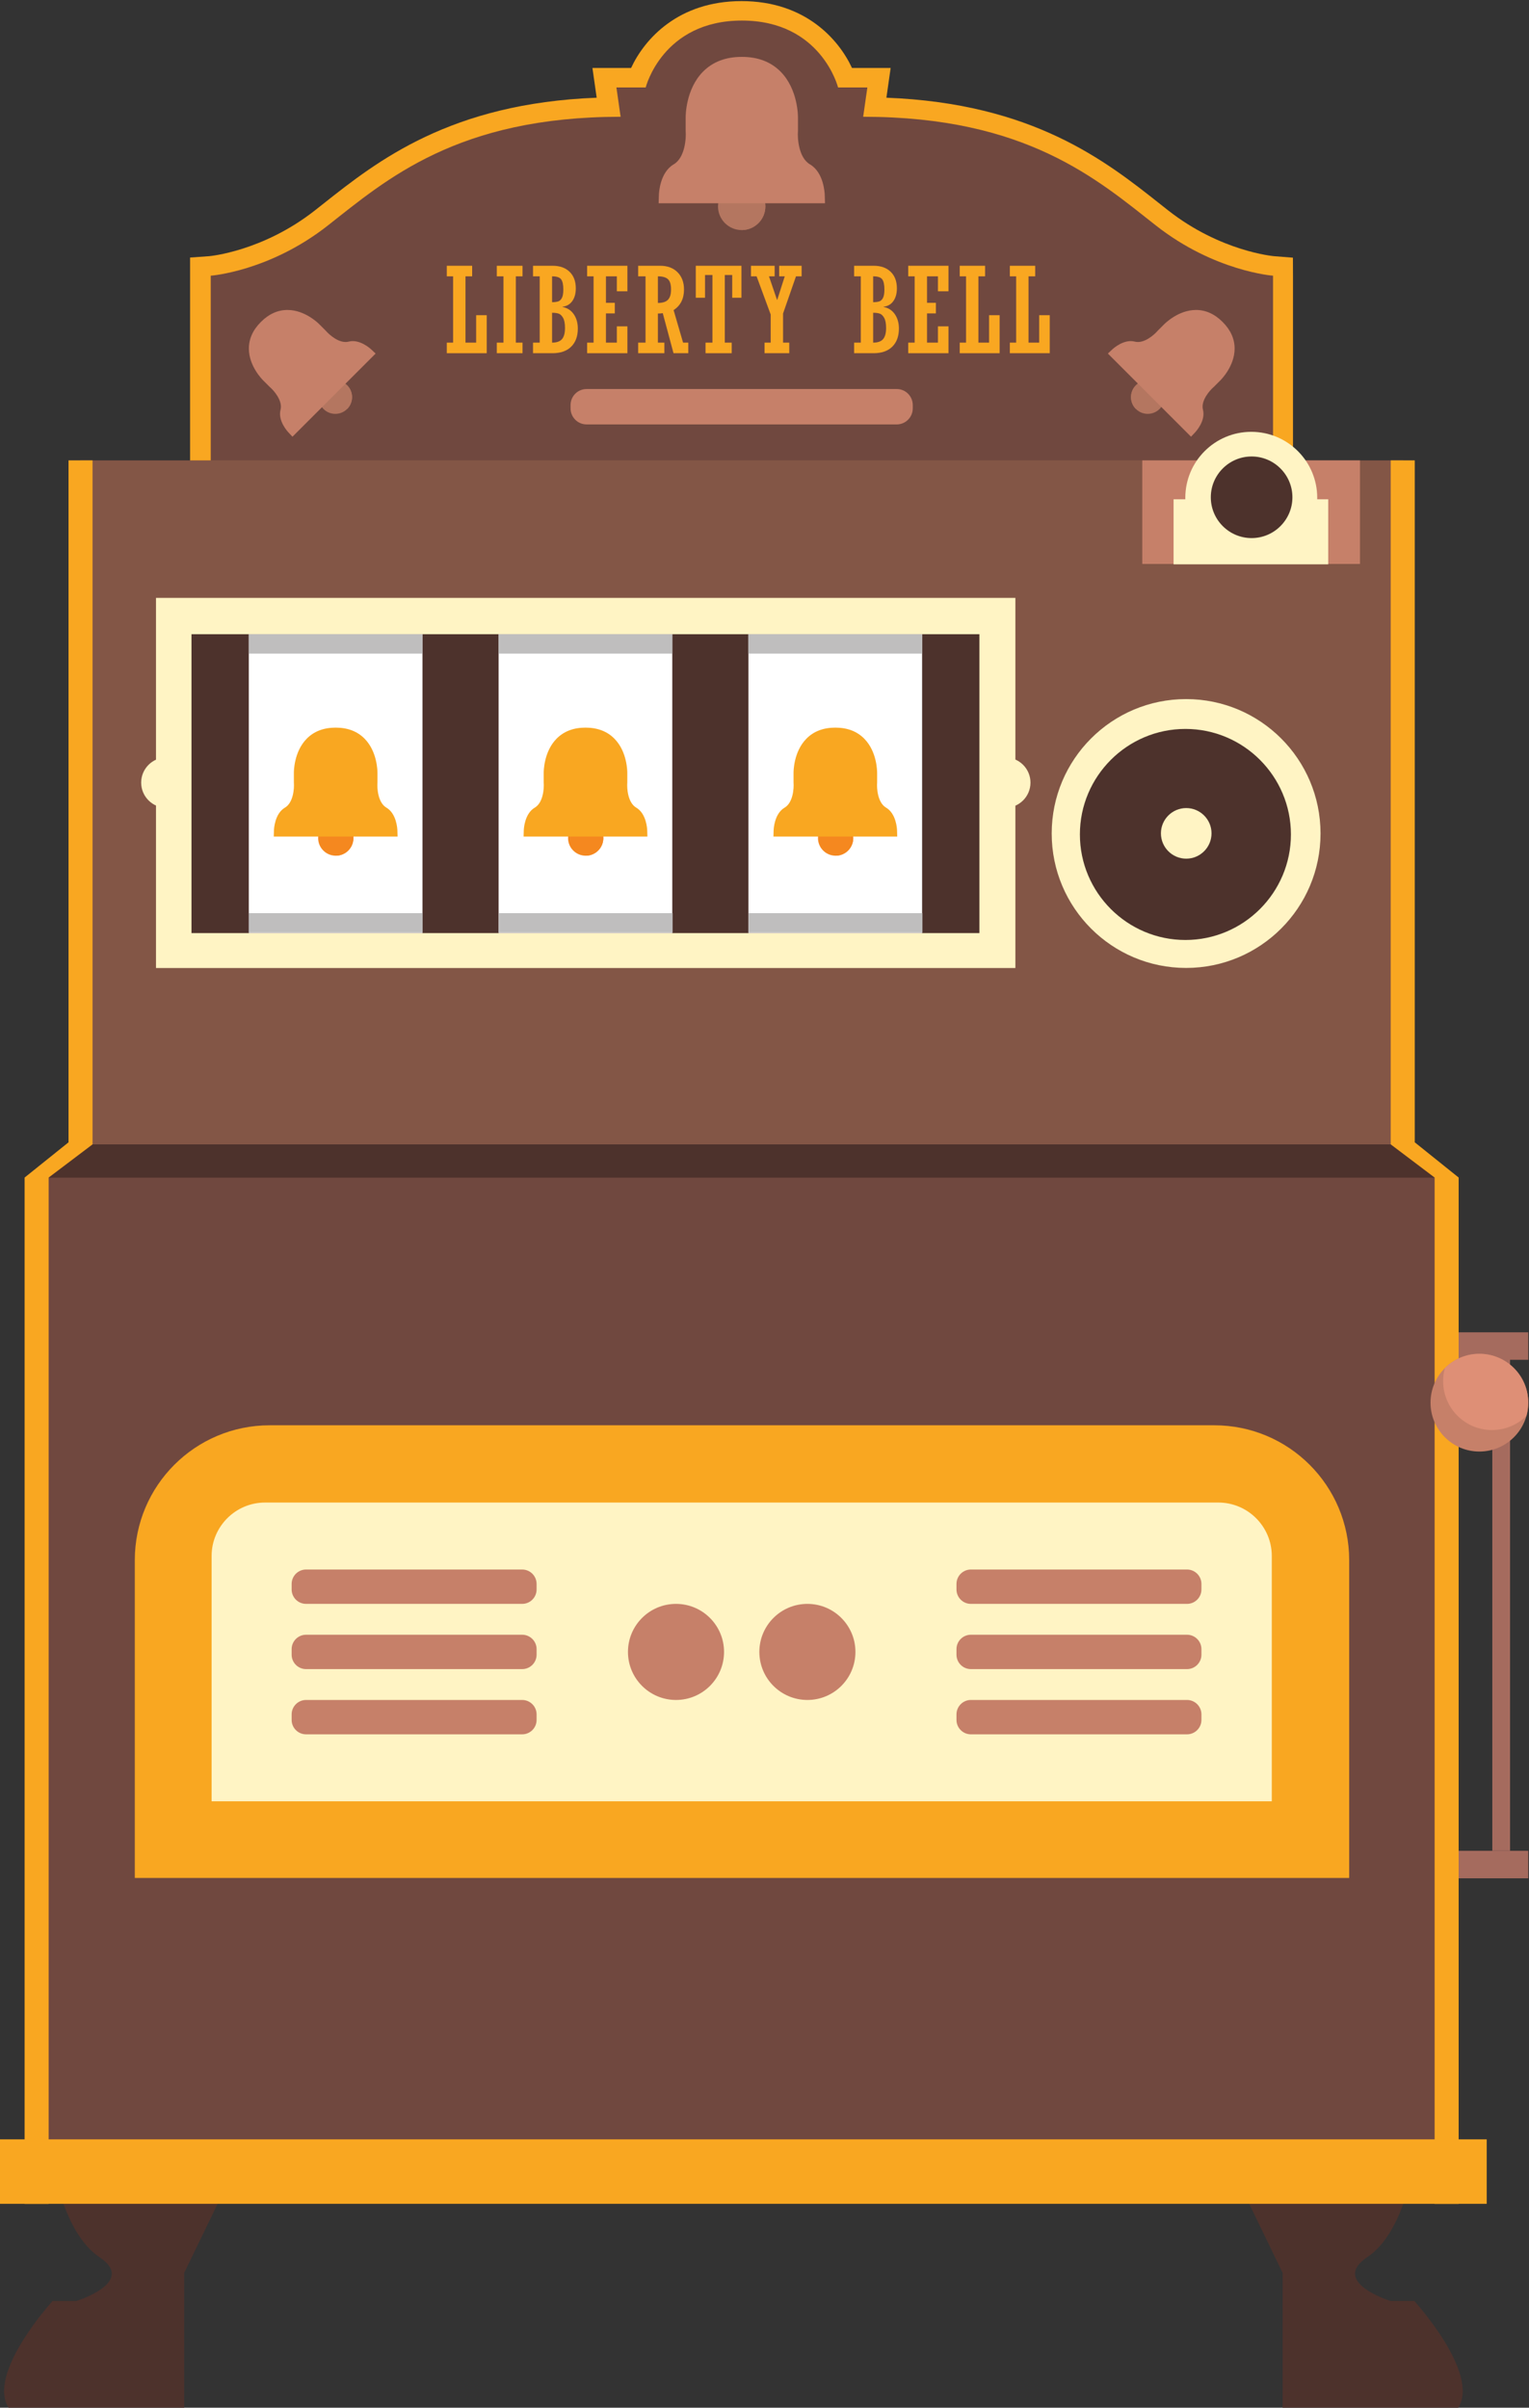
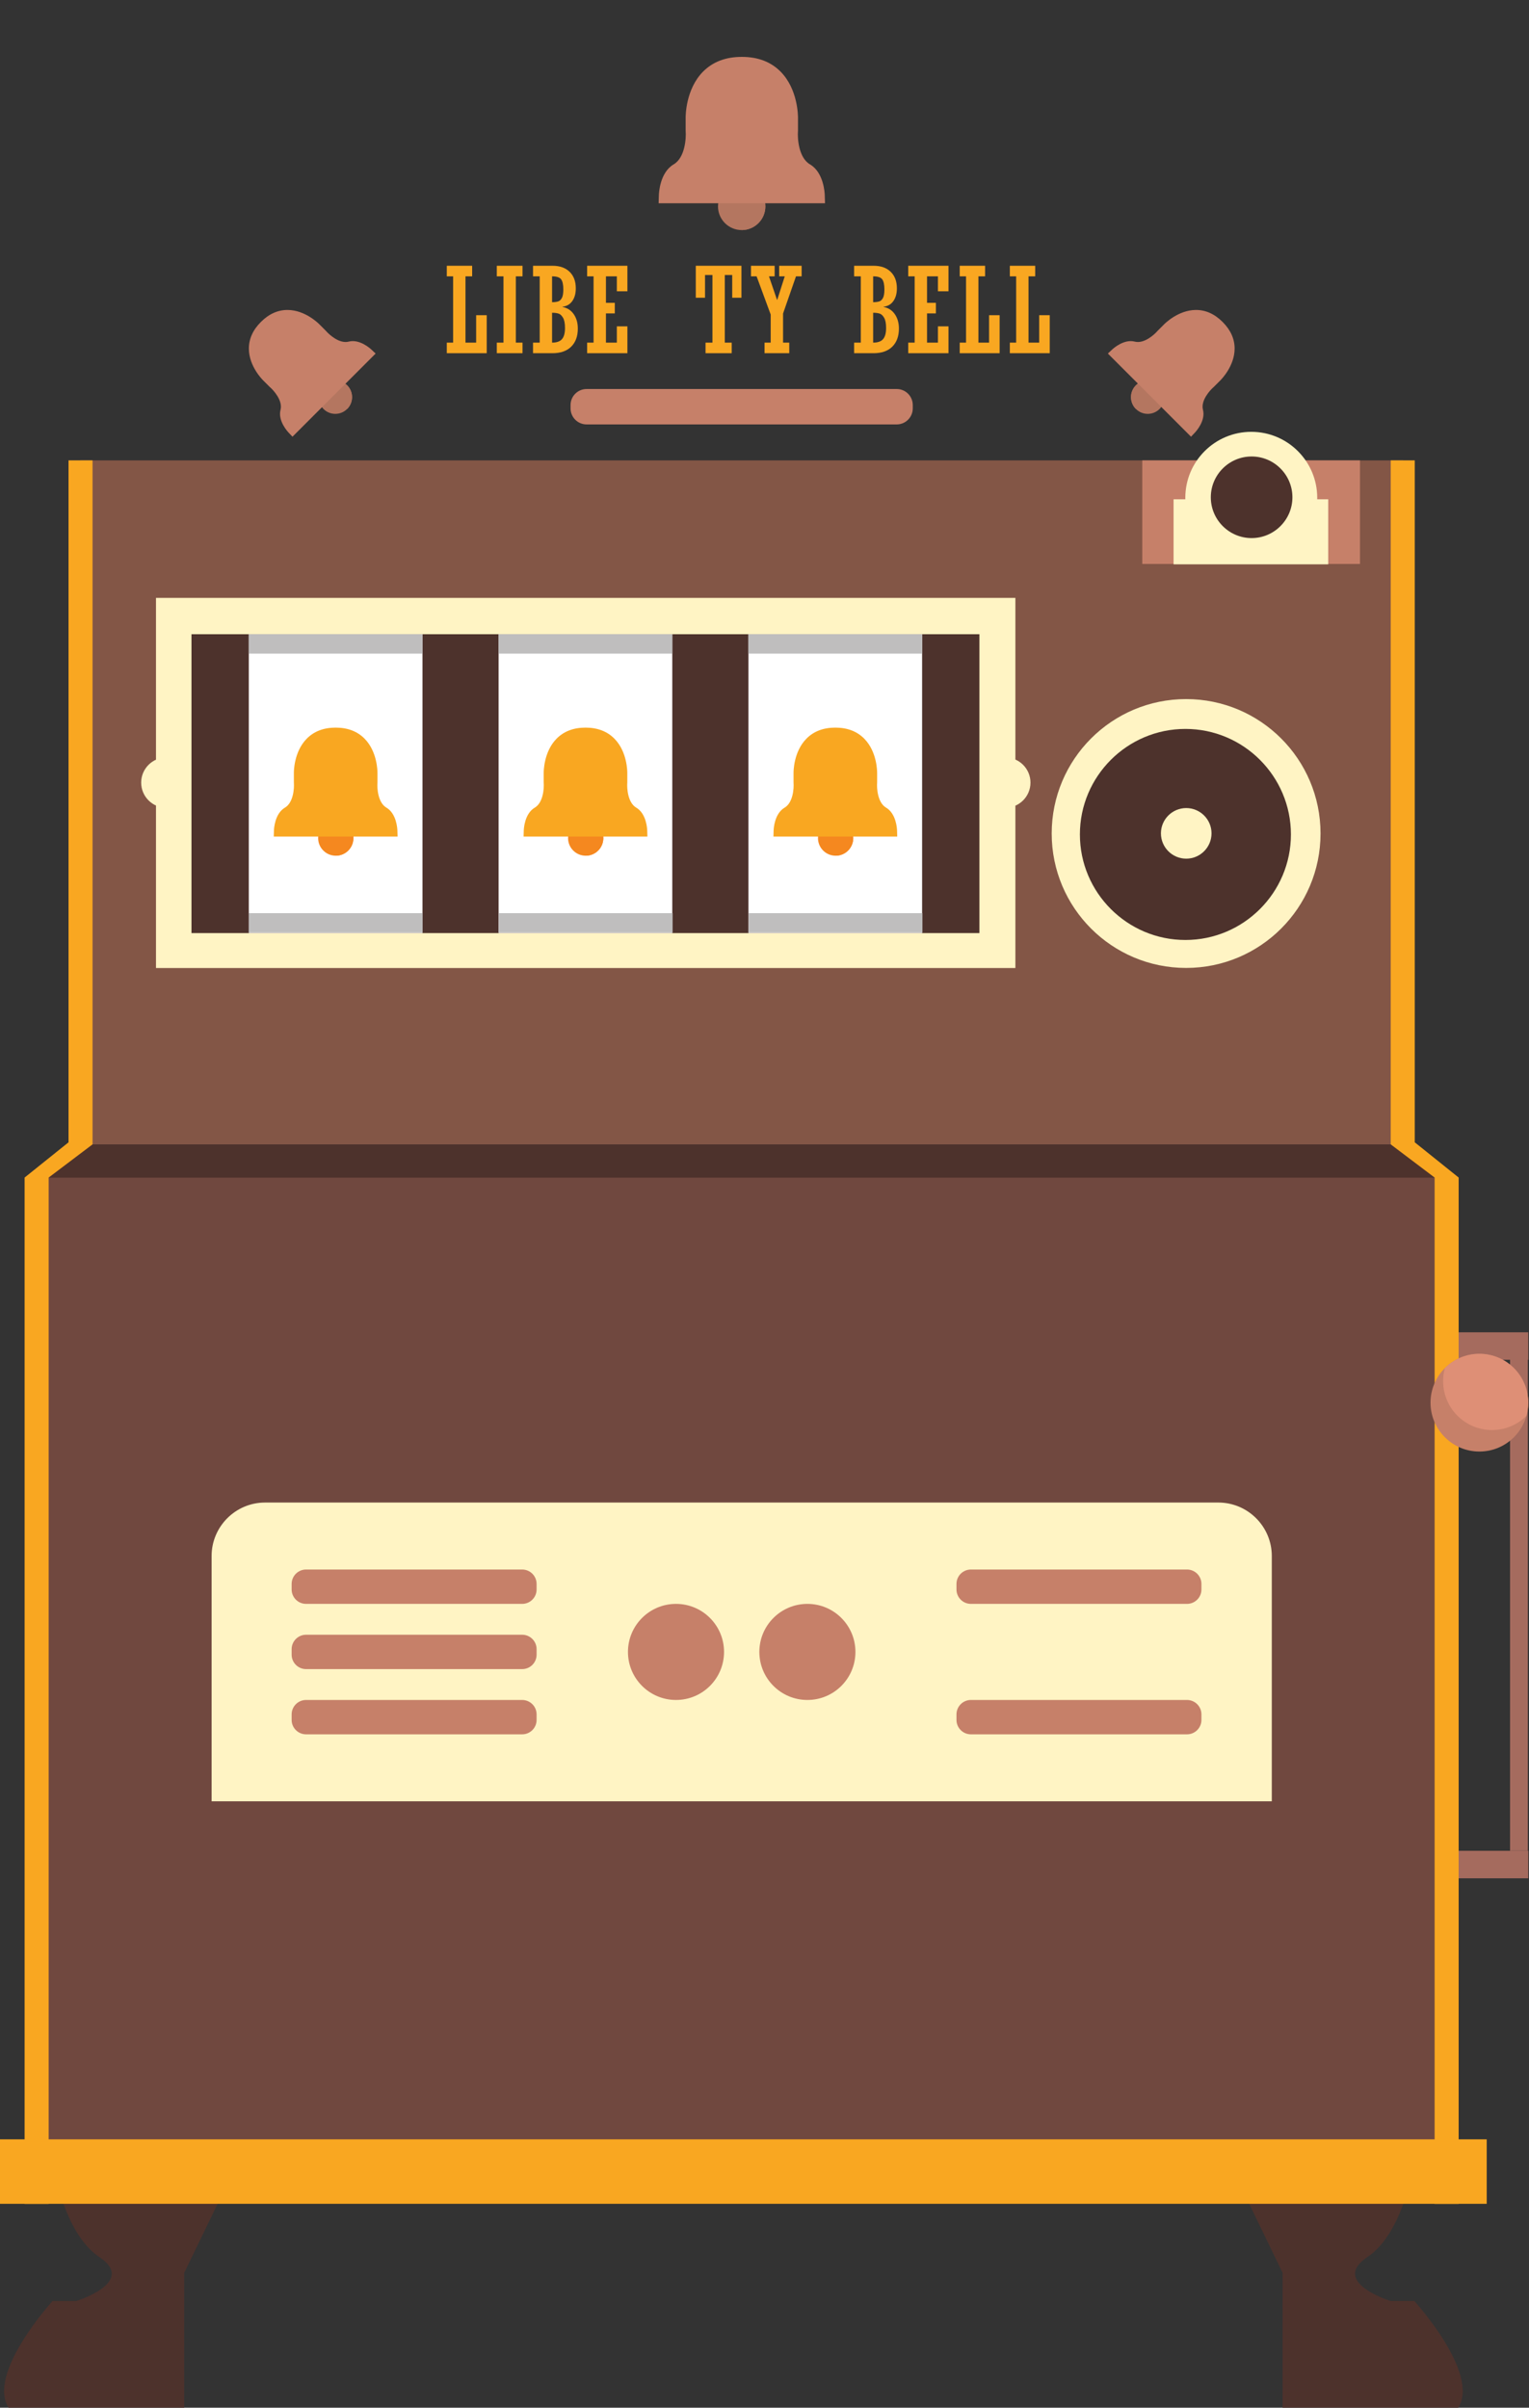
<svg xmlns="http://www.w3.org/2000/svg" viewBox="0 0 2560.853 4032.373" height="4032.373" width="2560.853" xml:space="preserve" id="svg2" version="1.1">
  <rect x="0" y="0" width="2560.853" height="4032.373" fill="#333333" stroke="none" />
  <defs id="defs6" />
  <g transform="matrix(1.333,0,0,-1.333,0,4032.373)" id="g10">
    <g transform="scale(0.1)" id="g12">
      <g transform="scale(1.178)" id="g14">
        <path id="path16" style="fill:#a56b5e;fill-opacity:1;fill-rule:nonzero;stroke:none" d="m 16300.3,11176.6 h -1001.1 v 293.2 h 1001.1 v -293.2" />
      </g>
      <g transform="scale(1.178)" id="g18">
        <path id="path20" style="fill:#a56b5e;fill-opacity:1;fill-rule:nonzero;stroke:none" d="m 16300.3,5646.53 h -1001.1 v 293.22 h 1001.1 v -293.22" />
      </g>
      <g transform="scale(1.115)" id="g22">
        <path id="path24" style="fill:#4d322c;fill-opacity:1;fill-rule:nonzero;stroke:none" d="m 412.78,13763.2 490.081,568 H 15809.9 l 490.1,-568 H 412.78" />
      </g>
      <path id="path26" style="fill:#4d322c;fill-opacity:1;fill-rule:nonzero;stroke:none" d="m 659.531,3112.7 c 0,0 118.207,-906.2 591.029,-1221.5 C 1723.37,1576 955.047,1339.6 955.047,1339.6 H 659.531 c 0,0 -827.429,-906.198 -551.621,-1339.6 H 2314.4 v 1694.2 l 591.02,1221.5 -2245.889,197" />
      <g transform="scale(1.141)" id="g28">
        <path id="path30" style="fill:#4d322c;fill-opacity:1;fill-rule:nonzero;stroke:none" d="m 15574.6,2729.03 c 0,0 -103.6,-794.5 -518.3,-1070.94 -414.5,-276.34 259.2,-483.61 259.2,-483.61 h 259.1 c 0,0 725.4,-794.499 483.6,-1174.48 h -1934.5 v 1485.37 l -518.2,1070.94 1969.1,172.72" />
      </g>
      <g transform="scale(1.855)" id="g32">
-         <path id="path34" style="fill:#f9a721;fill-opacity:1;fill-rule:nonzero;stroke:none" d="m 1287.53,12793.7 v 1769.5 l 129.28,9.2 c 3.06,0.3 361.84,31.6 716.74,310.4 18.81,14.8 37.82,29.9 57.09,45.1 365.32,289.1 858.99,679.6 1850.89,717.8 l -28.75,201.3 h 261.75 c 91.3,196.7 319.77,453 748.21,453 428.42,0 656.89,-256.3 748.19,-453 h 261.78 l -28.78,-201.3 c 991.86,-38.2 1485.56,-428.7 1850.88,-717.8 19.29,-15.2 38.32,-30.3 57.13,-45.1 354.91,-278.8 713.65,-310.1 717.26,-310.4 l 128.22,-10.2 0.54,-128.6 V 12793.7 H 1287.53" />
-       </g>
+         </g>
      <g transform="scale(1.84)" id="g36">
-         <path id="path38" style="fill:#70483f;fill-opacity:1;fill-rule:nonzero;stroke:none" d="m 8692.98,13044.3 v 1513.6 c 0,0 -399.83,28.6 -799.66,342.7 -399.82,314.2 -885.33,742.5 -1999.13,742.5 l 28.59,200 h -199.94 c 0,0 -114.22,456.9 -656.85,456.9 -542.61,0 -656.85,-456.9 -656.85,-456.9 h -199.91 l 28.56,-200 c -1113.8,0 -1599.3,-428.3 -1999.13,-742.5 -399.82,-314.1 -799.65,-342.7 -799.65,-342.7 v -1513.6 h 7253.97" />
-       </g>
+         </g>
      <g transform="scale(1.501)" id="g40">
        <path id="path42" style="fill:#835646;fill-opacity:1;fill-rule:nonzero;stroke:none" d="M 11745.4,16300 H 670.75 V 10574.7 H 11745.4 V 16300" />
      </g>
      <g transform="scale(1.115)" id="g44">
        <path id="path46" style="fill:#70483f;fill-opacity:1;fill-rule:nonzero;stroke:none" d="M 16300,2660.58 H 412.78 V 13860.3 H 16300 V 2660.58" />
      </g>
      <g transform="scale(1.04)" id="g48">
-         <path id="path50" style="fill:#f9a721;fill-opacity:1;fill-rule:nonzero;stroke:none" d="M 16300,6399.88 H 1628.58 v 3838.82 c 0,900.1 729.68,1629.8 1629.8,1629.8 H 14670.2 c 900.1,0 1629.8,-729.7 1629.8,-1629.8 V 6399.88" />
-       </g>
+         </g>
      <path id="path52" style="fill:#fff4c4;fill-opacity:1;fill-rule:nonzero;stroke:none" d="m 2658.72,7618.9 v 3081.9 c 0,370.4 301.39,671.8 671.84,671.8 H 15307.6 c 370.5,0 671.9,-301.4 671.9,-671.8 V 7618.9 H 2658.72" />
      <g transform="scale(1.705)" id="g54">
        <path id="path56" style="fill:#b47660;fill-opacity:1;fill-rule:nonzero;stroke:none" d="m 5640.19,16221.3 c 0,-96.4 -78.16,-174.5 -174.53,-174.5 -96.38,0 -174.54,78.1 -174.54,174.5 0,28.3 6.83,55.1 18.8,78.7 h 311.48 c 11.97,-23.6 18.79,-50.4 18.79,-78.7" />
      </g>
      <g transform="scale(1.705)" id="g58">
        <path id="path60" style="fill:#b47660;fill-opacity:1;fill-rule:nonzero;stroke:none" d="m 5621.4,16300 c 11.97,-23.6 18.79,-50.4 18.79,-78.7 0,-96.4 -78.16,-174.5 -174.53,-174.5 v 253.2 h 155.74 v 0" />
      </g>
      <g transform="scale(1.812)" id="g62">
        <path id="path64" style="fill:#c68069;fill-opacity:1;fill-rule:nonzero;stroke:none" d="M 5720.53,15285.1 H 4567.04 l 1.68,56.7 c 0.48,15.9 7.35,157.1 102.38,212.9 79.76,46.8 87.24,182.7 83.43,231.1 l -0.19,4.5 v 86.2 c -0.18,14.3 0.08,198.5 119.48,320.1 67.36,68.6 157.72,103.4 268.58,103.4 0.47,0 0.92,0 1.39,0 0.48,0 0.96,0 1.4,0 110.85,0 201.22,-34.8 268.57,-103.4 119.38,-121.6 119.65,-305.8 119.49,-320.1 v -88.5 l -0.22,-2.3 c -3.81,-48.3 3.7,-184.2 83.45,-231 95.05,-55.8 101.9,-197 102.39,-212.9 l 1.66,-56.7" />
      </g>
      <g transform="scale(1.562)" id="g66">
        <path id="path68" style="fill:#b47660;fill-opacity:1;fill-rule:nonzero;stroke:none" d="m 2792.37,16267.3 c 52.6,-52.5 52.58,-137.8 0,-190.4 -52.57,-52.5 -137.82,-52.6 -190.42,0 -15.45,15.5 -26.3,33.8 -32.66,53.2 l 169.91,169.9 c 19.43,-6.4 37.72,-17.2 53.17,-32.7" />
      </g>
      <g transform="scale(1.562)" id="g70">
        <path id="path72" style="fill:#b47660;fill-opacity:1;fill-rule:nonzero;stroke:none" d="m 2739.2,16300 c 19.43,-6.4 37.72,-17.2 53.17,-32.7 52.6,-52.5 52.58,-137.8 0,-190.4 l -138.12,138.1 84.95,85 v 0" />
      </g>
      <g transform="scale(1.617)" id="g74">
        <path id="path76" style="fill:#c68069;fill-opacity:1;fill-rule:nonzero;stroke:none" d="m 2918.64,15960.6 -646.08,-646.1 -30.82,32.7 c -8.65,9.2 -83.88,92.1 -61.91,176.6 18.47,70.9 -53.47,151.2 -82.72,176.2 l -2.61,2.4 -48.3,48.3 c -8.09,7.9 -111.14,111.2 -112.37,246.2 -0.69,76.1 30.42,146.2 92.51,208.3 0.28,0.3 0.52,0.5 0.81,0.8 0.25,0.3 0.51,0.5 0.76,0.8 62.09,62.1 132.19,93.2 208.34,92.5 134.99,-1.2 238.32,-104.3 246.21,-112.4 l 49.59,-49.6 1.17,-1.3 c 24.92,-29.2 105.24,-101.2 176.13,-82.7 84.48,22 167.39,-53.3 176.58,-61.9 l 32.71,-30.8" />
      </g>
      <g transform="scale(1.562)" id="g78">
        <path id="path80" style="fill:#b47660;fill-opacity:1;fill-rule:nonzero;stroke:none" d="m 9137.02,16267.3 c -52.61,-52.5 -52.61,-137.8 0,-190.4 52.55,-52.5 137.8,-52.6 190.41,0 15.43,15.5 26.31,33.8 32.65,53.2 l -169.94,169.9 c -19.39,-6.4 -37.69,-17.2 -53.12,-32.7" />
      </g>
      <g transform="scale(1.562)" id="g82">
        <path id="path84" style="fill:#b47660;fill-opacity:1;fill-rule:nonzero;stroke:none" d="m 9190.14,16300 c -19.39,-6.4 -37.69,-17.2 -53.12,-32.7 -52.61,-52.5 -52.61,-137.8 0,-190.4 l 138.12,138.1 -85,85 v 0" />
      </g>
      <g transform="scale(1.617)" id="g86">
        <path id="path88" style="fill:#c68069;fill-opacity:1;fill-rule:nonzero;stroke:none" d="m 8608.55,15960.6 646.05,-646.1 30.87,32.7 c 8.65,9.2 83.86,92.1 61.9,176.6 -18.49,70.9 53.44,151.2 82.69,176.2 l 2.6,2.4 48.3,48.3 c 8.11,7.9 111.14,111.2 112.38,246.2 0.74,76.1 -30.43,146.2 -92.52,208.3 -0.25,0.3 -0.5,0.5 -0.81,0.8 -0.24,0.3 -0.49,0.5 -0.74,0.8 -62.09,62.1 -132.17,93.2 -208.36,92.5 -134.95,-1.2 -238.3,-104.3 -246.22,-112.4 l -49.54,-49.6 -1.17,-1.3 c -24.92,-29.2 -105.26,-101.2 -176.14,-82.7 -84.48,22 -167.42,-53.3 -176.57,-61.9 l -32.72,-30.8" />
      </g>
      <g transform="scale(1.501)" id="g90">
        <path id="path92" style="fill:#f9a721;fill-opacity:1;fill-rule:nonzero;stroke:none" d="M 573.516,16300 V 10591.8 L 206.044,10297 V 1706.12 H 407.278 V 10297 l 367.475,277.7 V 16300 H 573.516" />
      </g>
      <g transform="scale(1.501)" id="g94">
        <path id="path96" style="fill:#f9a721;fill-opacity:1;fill-rule:nonzero;stroke:none" d="m 11842.7,16300 v -5708.2 l 367.4,-294.8 V 1706.12 h -201.2 V 10297 l -367.5,277.7 V 16300 h 201.3" />
      </g>
      <path id="path98" style="fill:#c68069;fill-opacity:1;fill-rule:nonzero;stroke:none" d="M 6560.78,10099.4 H 3845.66 c -100.15,0 -181.33,81.1 -181.33,181.3 v 69.1 c 0,100.1 81.18,181.3 181.33,181.3 h 2715.12 c 100.14,0 181.32,-81.2 181.32,-181.3 v -69.1 c 0,-100.2 -81.18,-181.3 -181.32,-181.3" />
      <path id="path100" style="fill:#c68069;fill-opacity:1;fill-rule:nonzero;stroke:none" d="M 6560.78,9279.9 H 3845.66 c -100.15,0 -181.33,81.2 -181.33,181.3 v 69.1 c 0,100.2 81.18,181.4 181.33,181.4 h 2715.12 c 100.14,0 181.32,-81.2 181.32,-181.4 v -69.1 c 0,-100.1 -81.18,-181.3 -181.32,-181.3" />
      <path id="path102" style="fill:#c68069;fill-opacity:1;fill-rule:nonzero;stroke:none" d="M 6560.78,8460.4 H 3845.66 c -100.15,0 -181.33,81.2 -181.33,181.3 v 69.2 c 0,100.1 81.18,181.3 181.33,181.3 h 2715.12 c 100.14,0 181.32,-81.2 181.32,-181.3 v -69.2 c 0,-100.1 -81.18,-181.3 -181.32,-181.3" />
      <path id="path104" style="fill:#c68069;fill-opacity:1;fill-rule:nonzero;stroke:none" d="M 14914.1,10099.4 H 12199 c -100.1,0 -181.3,81.1 -181.3,181.3 v 69.1 c 0,100.1 81.2,181.3 181.3,181.3 h 2715.1 c 100.2,0 181.4,-81.2 181.4,-181.3 v -69.1 c 0,-100.2 -81.2,-181.3 -181.4,-181.3" />
-       <path id="path106" style="fill:#c68069;fill-opacity:1;fill-rule:nonzero;stroke:none" d="M 14914.1,9279.9 H 12199 c -100.1,0 -181.3,81.2 -181.3,181.3 v 69.1 c 0,100.2 81.2,181.4 181.3,181.4 h 2715.1 c 100.2,0 181.4,-81.2 181.4,-181.4 v -69.1 c 0,-100.1 -81.2,-181.3 -181.4,-181.3" />
      <path id="path108" style="fill:#c68069;fill-opacity:1;fill-rule:nonzero;stroke:none" d="M 14914.1,8460.4 H 12199 c -100.1,0 -181.3,81.2 -181.3,181.3 v 69.2 c 0,100.1 81.2,181.3 181.3,181.3 h 2715.1 c 100.2,0 181.4,-81.2 181.4,-181.3 v -69.2 c 0,-100.1 -81.2,-181.3 -181.4,-181.3" />
      <path id="path110" style="fill:#c68069;fill-opacity:1;fill-rule:nonzero;stroke:none" d="m 9097.21,9495.8 c 0,333.3 -270.23,603.6 -603.59,603.6 -333.35,0 -603.59,-270.3 -603.59,-603.6 0,-333.4 270.24,-603.6 603.59,-603.6 333.36,0 603.59,270.2 603.59,603.6" />
      <path id="path112" style="fill:#c68069;fill-opacity:1;fill-rule:nonzero;stroke:none" d="m 10748.1,9495.8 c 0,333.3 -270.2,603.6 -603.5,603.6 -333.4,0 -603.64,-270.3 -603.64,-603.6 0,-333.4 270.24,-603.6 603.64,-603.6 333.3,0 603.5,270.2 603.5,603.6" />
      <g transform="scale(1.651)" id="g114">
        <path id="path116" style="fill:#f9a721;fill-opacity:1;fill-rule:nonzero;stroke:none" d="m 3400.27,15634.6 v 80.4 h 48.13 v 504.6 h -48.13 v 80.4 h 192.96 v -80.4 h -50.78 V 15715 h 81.24 v 208.8 h 80.36 v -289.2 h -303.78" />
      </g>
      <g transform="scale(1.651)" id="g118">
        <path id="path120" style="fill:#f9a721;fill-opacity:1;fill-rule:nonzero;stroke:none" d="m 3780.83,15634.6 v 80.4 h 50.79 v 504.6 h -50.79 v 80.4 h 195.61 v -80.4 h -50.79 V 15715 h 50.79 v -80.4 h -195.61" />
      </g>
      <g transform="scale(1.651)" id="g122">
        <path id="path124" style="fill:#f9a721;fill-opacity:1;fill-rule:nonzero;stroke:none" d="M 4201.4,15942.4 V 15715 c 34.73,0 59.83,8.8 75.28,26.5 15.46,17.7 23.19,46 23.19,84.9 0,34.6 -4.94,60.4 -14.79,77.5 -9.87,17.1 -21.2,27.8 -34.01,32 -12.8,4.3 -29.35,6.5 -49.67,6.5 z m 0,277.2 v -196.9 c 19.13,0.3 34.44,2.2 45.93,5.8 11.47,3.5 20.96,12.2 28.48,26 7.5,13.8 11.25,35.5 11.25,64.9 0,36.2 -5.53,62 -16.56,77.3 -11.04,15.3 -34.07,22.9 -69.1,22.9 z m -94.04,-504.6 v 504.6 h -50.79 v 80.4 h 148.36 c 55.05,0 98.31,-15.3 129.82,-45.9 31.49,-30.6 47.24,-72.5 47.24,-125.8 0,-39.4 -8.91,-71.7 -26.7,-96.8 -17.82,-25.2 -42.62,-39.5 -74.41,-43 v -1.8 c 36.5,-7.1 65.05,-25.6 85.65,-55.5 20.61,-29.8 30.91,-66.3 30.91,-109.3 0,-58.3 -16.78,-104.1 -50.33,-137.4 -33.55,-33.3 -81.25,-49.9 -143.05,-49.9 h -147.49 v 80.4 h 50.79" />
      </g>
      <g transform="scale(1.651)" id="g126">
        <path id="path128" style="fill:#f9a721;fill-opacity:1;fill-rule:nonzero;stroke:none" d="m 4468.25,15634.6 v 80.4 h 49.02 v 504.6 h -49.02 v 80.4 h 306.43 v -194.3 h -80.35 v 113.9 h -83.01 v -201.7 h 67.55 v -80.4 h -67.55 V 15715 h 83.01 v 124 h 80.35 v -204.4 h -306.43" />
      </g>
      <g transform="scale(1.651)" id="g130">
-         <path id="path132" style="fill:#f9a721;fill-opacity:1;fill-rule:nonzero;stroke:none" d="M 5006.71,16219.6 V 16017 c 35.62,0 61.23,8.1 76.84,24.5 15.6,16.3 23.39,42.3 23.39,77.9 0,37.7 -7.87,63.8 -23.62,78.4 -15.75,14.5 -41.28,21.8 -76.61,21.8 z m 0,-283 V 15715 h 49.46 v -80.4 H 4856.6 v 80.4 h 56.07 v 504.6 h -56.07 v 80.4 h 166.47 c 56.21,0 100.66,-16.5 133.33,-49.4 32.68,-33 49.01,-76.7 49.01,-131.2 0,-70.3 -26.4,-122.5 -79.2,-156.7 l 72.14,-247.7 h 39.74 v -80.4 h -112.48 l -81.8,304.7 c -9.71,-1.8 -22.08,-2.7 -37.1,-2.7" />
-       </g>
+         </g>
      <g transform="scale(1.651)" id="g134">
        <path id="path136" style="fill:#f9a721;fill-opacity:1;fill-rule:nonzero;stroke:none" d="m 5642.65,16300 v -243.3 h -70.19 v 173.1 h -56.54 V 15715 h 52.56 v -80.4 h -199.13 v 80.4 h 52.55 v 514.8 h -56.53 v -173.1 h -70.21 v 243.3 h 347.49" />
      </g>
      <g transform="scale(1.651)" id="g138">
        <path id="path140" style="fill:#f9a721;fill-opacity:1;fill-rule:nonzero;stroke:none" d="m 5818.47,15634.6 v 80.4 h 46.78 v 213.7 l -107.28,290.9 h -42.81 v 80.4 h 180.13 v -80.4 h -43.21 l 61.24,-178.7 h 1.77 l 57.14,178.7 h -42.5 v 80.4 h 170.87 v -80.4 h -42.83 l -98.46,-283 V 15715 h 47.24 v -80.4 h -188.08" />
      </g>
      <g transform="scale(1.651)" id="g142">
        <path id="path144" style="fill:#f9a721;fill-opacity:1;fill-rule:nonzero;stroke:none" d="M 6644.95,15942.4 V 15715 c 34.77,0 59.85,8.8 75.3,26.5 15.44,17.7 23.2,46 23.2,84.9 0,34.6 -4.97,60.4 -14.78,77.5 -9.88,17.1 -21.21,27.8 -34.05,32 -12.78,4.3 -29.38,6.5 -49.67,6.5 z m 0,277.2 v -196.9 c 19.14,0.3 34.41,2.2 45.92,5.8 11.51,3.5 20.95,12.2 28.47,26 7.51,13.8 11.26,35.5 11.26,64.9 0,36.2 -5.51,62 -16.53,77.3 -11.09,15.3 -34.05,22.9 -69.12,22.9 z m -94.02,-504.6 v 504.6 h -50.82 v 80.4 h 148.35 c 55.07,0 98.32,-15.3 129.82,-45.9 31.5,-30.6 47.25,-72.5 47.25,-125.8 0,-39.4 -8.91,-71.7 -26.71,-96.8 -17.81,-25.2 -42.59,-39.5 -74.39,-43 v -1.8 c 36.52,-7.1 65.06,-25.6 85.65,-55.5 20.6,-29.8 30.9,-66.3 30.9,-109.3 0,-58.3 -16.78,-104.1 -50.28,-137.4 -33.56,-33.3 -81.3,-49.9 -143.09,-49.9 h -147.5 v 80.4 h 50.82" />
      </g>
      <g transform="scale(1.651)" id="g146">
        <path id="path148" style="fill:#f9a721;fill-opacity:1;fill-rule:nonzero;stroke:none" d="m 6911.79,15634.6 v 80.4 h 49.01 v 504.6 h -49.01 v 80.4 h 306.46 v -194.3 h -80.38 v 113.9 h -82.99 v -201.7 h 67.54 v -80.4 h -67.54 V 15715 h 82.99 v 124 h 80.38 v -204.4 h -306.46" />
      </g>
      <g transform="scale(1.651)" id="g150">
        <path id="path152" style="fill:#f9a721;fill-opacity:1;fill-rule:nonzero;stroke:none" d="m 7303.79,15634.6 v 80.4 h 48.1 v 504.6 h -48.1 v 80.4 h 192.94 v -80.4 h -50.76 V 15715 h 81.23 v 208.8 h 80.33 v -289.2 h -303.74" />
      </g>
      <g transform="scale(1.651)" id="g154">
        <path id="path156" style="fill:#f9a721;fill-opacity:1;fill-rule:nonzero;stroke:none" d="m 7685.13,15634.6 v 80.4 h 48.1 v 504.6 h -48.1 v 80.4 h 192.94 v -80.4 H 7827.3 V 15715 h 81.24 v 208.8 h 80.32 v -289.2 h -303.73" />
      </g>
      <g transform="scale(1.556)" id="g158">
        <path id="path160" style="fill:#c68069;fill-opacity:1;fill-rule:nonzero;stroke:none" d="M 7240.82,16014.1 H 4736.84 c -71.61,0 -129.66,58 -129.66,129.6 v 26.6 c 0,71.7 58.05,129.7 129.66,129.7 h 2503.98 c 71.59,0 129.68,-58 129.68,-129.7 v -26.6 c 0,-71.6 -58.09,-129.6 -129.68,-129.6" />
      </g>
      <g transform="scale(1.164)" id="g162">
-         <path id="path164" style="fill:#a56b5e;fill-opacity:1;fill-rule:nonzero;stroke:none" d="m 16300,6012.5 h -191.5 v 5301 h 191.5 v -5301" />
+         <path id="path164" style="fill:#a56b5e;fill-opacity:1;fill-rule:nonzero;stroke:none" d="m 16300,6012.5 v 5301 h 191.5 v -5301" />
      </g>
      <g transform="scale(1.178)" id="g166">
        <path id="path168" style="fill:#c68069;fill-opacity:1;fill-rule:nonzero;stroke:none" d="m 16300.3,10719.3 c 0,287.9 -233.3,521.2 -521.1,521.2 -287.9,0 -521.2,-233.3 -521.2,-521.2 0,-287.8 233.3,-521.2 521.2,-521.2 287.8,0 521.1,233.4 521.1,521.2" />
      </g>
      <g transform="scale(1.317)" id="g170">
        <path id="path172" style="fill:#fff4c4;fill-opacity:1;fill-rule:nonzero;stroke:none" d="m 12598.2,15017.6 c 0,708.3 -574.2,1282.4 -1282.4,1282.4 -708.2,0 -1282.3,-574.1 -1282.3,-1282.4 0,-708.2 574.1,-1282.3 1282.3,-1282.3 708.2,0 1282.4,574.1 1282.4,1282.3" />
      </g>
      <g transform="scale(1.294)" id="g174">
        <path id="path176" style="fill:#4d322c;fill-opacity:1;fill-rule:nonzero;stroke:none" d="m 11510.1,14250.8 c -565,0 -1024.5,459.7 -1024.5,1024.6 0,564.9 459.5,1024.6 1024.5,1024.6 564.9,0 1024.5,-459.7 1024.5,-1024.6 0,-564.9 -459.6,-1024.6 -1024.5,-1024.6" />
      </g>
      <g transform="scale(1.233)" id="g178">
        <path id="path180" style="fill:#fff4c4;fill-opacity:1;fill-rule:nonzero;stroke:none" d="m 12087.9,15784.4 c -142.2,0 -257.8,115.6 -257.8,257.9 0,142.1 115.6,257.7 257.8,257.7 142.1,0 257.8,-115.6 257.8,-257.7 0,-142.3 -115.7,-257.9 -257.8,-257.9" />
      </g>
      <g transform="scale(1.501)" id="g182">
        <path id="path184" style="fill:#c68069;fill-opacity:1;fill-rule:nonzero;stroke:none" d="M 11384.1,16300 H 9561.77 v -867 h 1822.33 v 867" />
      </g>
      <g transform="scale(1.471)" id="g186">
        <path id="path188" style="fill:#fff4c4;fill-opacity:1;fill-rule:nonzero;stroke:none" d="m 11345,16300 h -1321 v -555.3 h 1321 v 555.3" />
      </g>
      <g transform="scale(1.523)" id="g190">
        <path id="path192" style="fill:#fff4c4;fill-opacity:1;fill-rule:nonzero;stroke:none" d="m 10866.9,15755.8 c 0,300.6 -243.6,544.2 -544.1,544.2 -300.5,0 -544.13,-243.6 -544.13,-544.2 0,-300.5 243.63,-544.1 544.13,-544.1 300.5,0 544.1,243.6 544.1,544.1" />
      </g>
      <g transform="scale(1.504)" id="g194">
        <path id="path196" style="fill:#4d322c;fill-opacity:1;fill-rule:nonzero;stroke:none" d="m 10456,15618.3 c -187.9,0 -340.8,152.9 -340.8,340.9 0,187.9 152.9,340.8 340.8,340.8 188,0 340.9,-152.9 340.9,-340.8 0,-188 -152.9,-340.9 -340.9,-340.9" />
      </g>
      <g transform="scale(1.146)" id="g198">
        <path id="path200" style="fill:#f9a721;fill-opacity:1;fill-rule:nonzero;stroke:none" d="M 16300,2942.33 H 0 v -706.92 h 16300 v 706.92" />
      </g>
      <g transform="scale(1.272)" id="g202">
        <path id="path204" style="fill:#fff4c4;fill-opacity:1;fill-rule:nonzero;stroke:none" d="m 1891.23,16051.6 c 0,137.2 -111.21,248.4 -248.38,248.4 -137.17,0 -248.37,-111.2 -248.37,-248.4 0,-137.2 111.2,-248.3 248.37,-248.3 137.17,0 248.38,111.1 248.38,248.3" />
      </g>
      <g transform="scale(1.272)" id="g206">
        <path id="path208" style="fill:#fff4c4;fill-opacity:1;fill-rule:nonzero;stroke:none" d="m 9682.12,16051.6 c 0,137.2 111.2,248.4 248.36,248.4 137.12,0 248.32,-111.2 248.32,-248.4 0,-137.2 -111.2,-248.3 -248.32,-248.3 -137.16,0 -248.36,111.1 -248.36,248.3" />
      </g>
      <g transform="scale(1.395)" id="g210">
        <path id="path212" style="fill:#fff4c4;fill-opacity:1;fill-rule:nonzero;stroke:none" d="M 9145.49,12966.6 H 1405.1 V 16300 h 7740.39 v -3333.4" />
      </g>
      <g transform="scale(1.367)" id="g214">
        <path id="path216" style="fill:#4d322c;fill-opacity:1;fill-rule:nonzero;stroke:none" d="M 1760.08,13553.1 V 16300 H 9002.1 V 13553.1 H 1760.08" />
      </g>
      <g transform="scale(1.367)" id="g218">
        <path id="path220" style="fill:#ffffff;fill-opacity:1;fill-rule:nonzero;stroke:none" d="M 3883.1,13553.1 H 2286.78 V 16300 H 3883.1 v -2746.9" />
      </g>
      <g transform="scale(1.152)" id="g222">
        <path id="path224" style="fill:#bfbebe;fill-opacity:1;fill-rule:nonzero;stroke:none" d="M 4609.44,16088.3 H 2714.53 v 211.7 h 1894.91 v -211.7" />
      </g>
      <g transform="scale(1.367)" id="g226">
        <path id="path228" style="fill:#ffffff;fill-opacity:1;fill-rule:nonzero;stroke:none" d="M 6179.23,13553.1 H 4582.91 V 16300 h 1596.32 v -2746.9" />
      </g>
      <g transform="scale(1.152)" id="g230">
        <path id="path232" style="fill:#bfbebe;fill-opacity:1;fill-rule:nonzero;stroke:none" d="M 7335.06,16088.3 H 5440.14 v 211.7 h 1894.92 v -211.7" />
      </g>
      <g transform="scale(1.367)" id="g234">
        <path id="path236" style="fill:#ffffff;fill-opacity:1;fill-rule:nonzero;stroke:none" d="M 8475.39,13553.1 H 6879.04 V 16300 h 1596.35 v -2746.9" />
      </g>
      <g transform="scale(1.152)" id="g238">
        <path id="path240" style="fill:#bfbebe;fill-opacity:1;fill-rule:nonzero;stroke:none" d="M 10060.7,16088.3 H 8165.77 v 211.7 h 1894.93 v -211.7" />
      </g>
      <g transform="scale(1.367)" id="g242">
        <path id="path244" style="fill:#bfbebe;fill-opacity:1;fill-rule:nonzero;stroke:none" d="M 3883.1,16121.7 H 2286.78 V 16300 H 3883.1 v -178.3" />
      </g>
      <g transform="scale(1.367)" id="g246">
        <path id="path248" style="fill:#bfbebe;fill-opacity:1;fill-rule:nonzero;stroke:none" d="M 6179.23,16121.7 H 4582.91 v 178.3 h 1596.32 v -178.3" />
      </g>
      <g transform="scale(1.367)" id="g250">
        <path id="path252" style="fill:#bfbebe;fill-opacity:1;fill-rule:nonzero;stroke:none" d="M 8475.39,16121.7 H 6879.04 v 178.3 h 1596.35 v -178.3" />
      </g>
      <g transform="scale(1.216)" id="g254">
        <path id="path256" style="fill:#f5881f;fill-opacity:1;fill-rule:nonzero;stroke:none" d="m 8816.39,16217.8 c 0,-100.6 -81.59,-182.2 -182.18,-182.2 -100.6,0 -182.27,81.6 -182.27,182.2 0,29.6 7.16,57.5 19.66,82.2 h 325.21 c 12.51,-24.7 19.58,-52.6 19.58,-82.2" />
      </g>
      <g transform="scale(1.216)" id="g258">
        <path id="path260" style="fill:#f5881f;fill-opacity:1;fill-rule:nonzero;stroke:none" d="m 8796.81,16300 c 12.51,-24.7 19.58,-52.6 19.58,-82.2 0,-100.6 -81.59,-182.2 -182.18,-182.2 v 264.4 h 162.6 v 0" />
      </g>
      <g transform="scale(1.295)" id="g262">
        <path id="path264" style="fill:#f9a721;fill-opacity:1;fill-rule:nonzero;stroke:none" d="m 8705.32,15243.1 h -1201.2 l 1.76,59 c 0.5,16.6 7.65,163.6 106.61,221.7 83.06,48.8 90.86,190.3 86.88,240.7 l -0.19,4.7 v 89.8 c -0.19,14.8 0.08,206.7 124.45,333.3 70.1,71.5 164.21,107.7 279.64,107.7 0.54,0 1,0 1.46,0 0.47,0 1.01,0 1.47,0 115.43,0 209.54,-36.2 279.64,-107.7 124.38,-126.6 124.61,-318.5 124.46,-333.3 v -92.2 l -0.23,-2.4 c -3.94,-50.3 3.86,-191.8 86.93,-240.6 98.9,-58.1 106.08,-205.1 106.55,-221.7 l 1.77,-59" />
      </g>
      <g transform="scale(1.216)" id="g266">
        <path id="path268" style="fill:#f5881f;fill-opacity:1;fill-rule:nonzero;stroke:none" d="m 6234.07,16217.8 c 0,-100.6 -81.6,-182.2 -182.22,-182.2 -100.63,0 -182.23,81.6 -182.23,182.2 0,29.6 7.13,57.5 19.63,82.2 h 325.2 c 12.5,-24.7 19.62,-52.6 19.62,-82.2" />
      </g>
      <g transform="scale(1.216)" id="g270">
        <path id="path272" style="fill:#f5881f;fill-opacity:1;fill-rule:nonzero;stroke:none" d="m 6214.45,16300 c 12.5,-24.7 19.62,-52.6 19.62,-82.2 0,-100.6 -81.6,-182.2 -182.22,-182.2 v 264.4 h 162.6 v 0" />
      </g>
      <g transform="scale(1.295)" id="g274">
        <path id="path276" style="fill:#f9a721;fill-opacity:1;fill-rule:nonzero;stroke:none" d="M 6281.34,15243.1 H 5080.12 l 1.76,59 c 0.5,16.6 7.65,163.6 106.61,221.7 83.06,48.8 90.85,190.3 86.88,240.7 l -0.19,4.7 v 89.8 c -0.19,14.8 0.07,206.7 124.41,333.3 70.15,71.5 164.25,107.7 279.69,107.7 0.5,0 0.96,0 1.45,0 0.5,0 1,0 1.46,0 115.43,0 209.54,-36.2 279.67,-107.7 124.35,-126.6 124.62,-318.5 124.42,-333.3 v -92.2 l -0.18,-2.4 c -3.98,-50.3 3.82,-191.8 86.88,-240.6 98.96,-58.1 106.11,-205.1 106.61,-221.7 l 1.75,-59" />
      </g>
      <g transform="scale(1.216)" id="g278">
        <path id="path280" style="fill:#f5881f;fill-opacity:1;fill-rule:nonzero;stroke:none" d="m 3651.72,16217.8 c 0,-100.6 -81.61,-182.2 -182.23,-182.2 -100.62,0 -182.22,81.6 -182.22,182.2 0,29.6 7.12,57.5 19.62,82.2 h 325.2 c 12.5,-24.7 19.63,-52.6 19.63,-82.2" />
      </g>
      <g transform="scale(1.216)" id="g282">
        <path id="path284" style="fill:#f5881f;fill-opacity:1;fill-rule:nonzero;stroke:none" d="m 3632.09,16300 c 12.5,-24.7 19.63,-52.6 19.63,-82.2 0,-100.6 -81.61,-182.2 -182.23,-182.2 v 264.4 h 162.6 v 0" />
      </g>
      <g transform="scale(1.295)" id="g286">
        <path id="path288" style="fill:#f9a721;fill-opacity:1;fill-rule:nonzero;stroke:none" d="M 3857.34,15243.1 H 2656.12 l 1.76,59 c 0.5,16.6 7.64,163.6 106.61,221.7 83.06,48.8 90.86,190.3 86.88,240.7 l -0.19,4.7 v 89.8 c -0.19,14.8 0.07,206.7 124.41,333.3 70.15,71.5 164.25,107.7 279.69,107.7 0.5,0 0.96,0 1.45,0 0.5,0 1,0 1.46,0 115.43,0 209.54,-36.2 279.68,-107.7 124.34,-126.6 124.6,-318.5 124.42,-333.3 v -92.2 l -0.19,-2.4 c -3.98,-50.3 3.82,-191.8 86.88,-240.6 98.96,-58.1 106.11,-205.1 106.6,-221.7 l 1.76,-59" />
      </g>
      <g transform="scale(1.178)" id="g290">
        <path id="path292" style="fill:#de8f76;fill-opacity:1;fill-rule:nonzero;stroke:none" d="m 15779.2,11240.5 c -143.5,0 -273.3,-57.9 -367.5,-151.6 -12.5,-44.7 -19.3,-91.7 -19.3,-140.2 0,-287.9 233.4,-521.3 521.2,-521.3 143.4,0 273.3,57.9 367.5,151.6 12.5,44.7 19.2,91.7 19.2,140.3 0,287.9 -233.3,521.2 -521.1,521.2" />
      </g>
    </g>
  </g>
</svg>